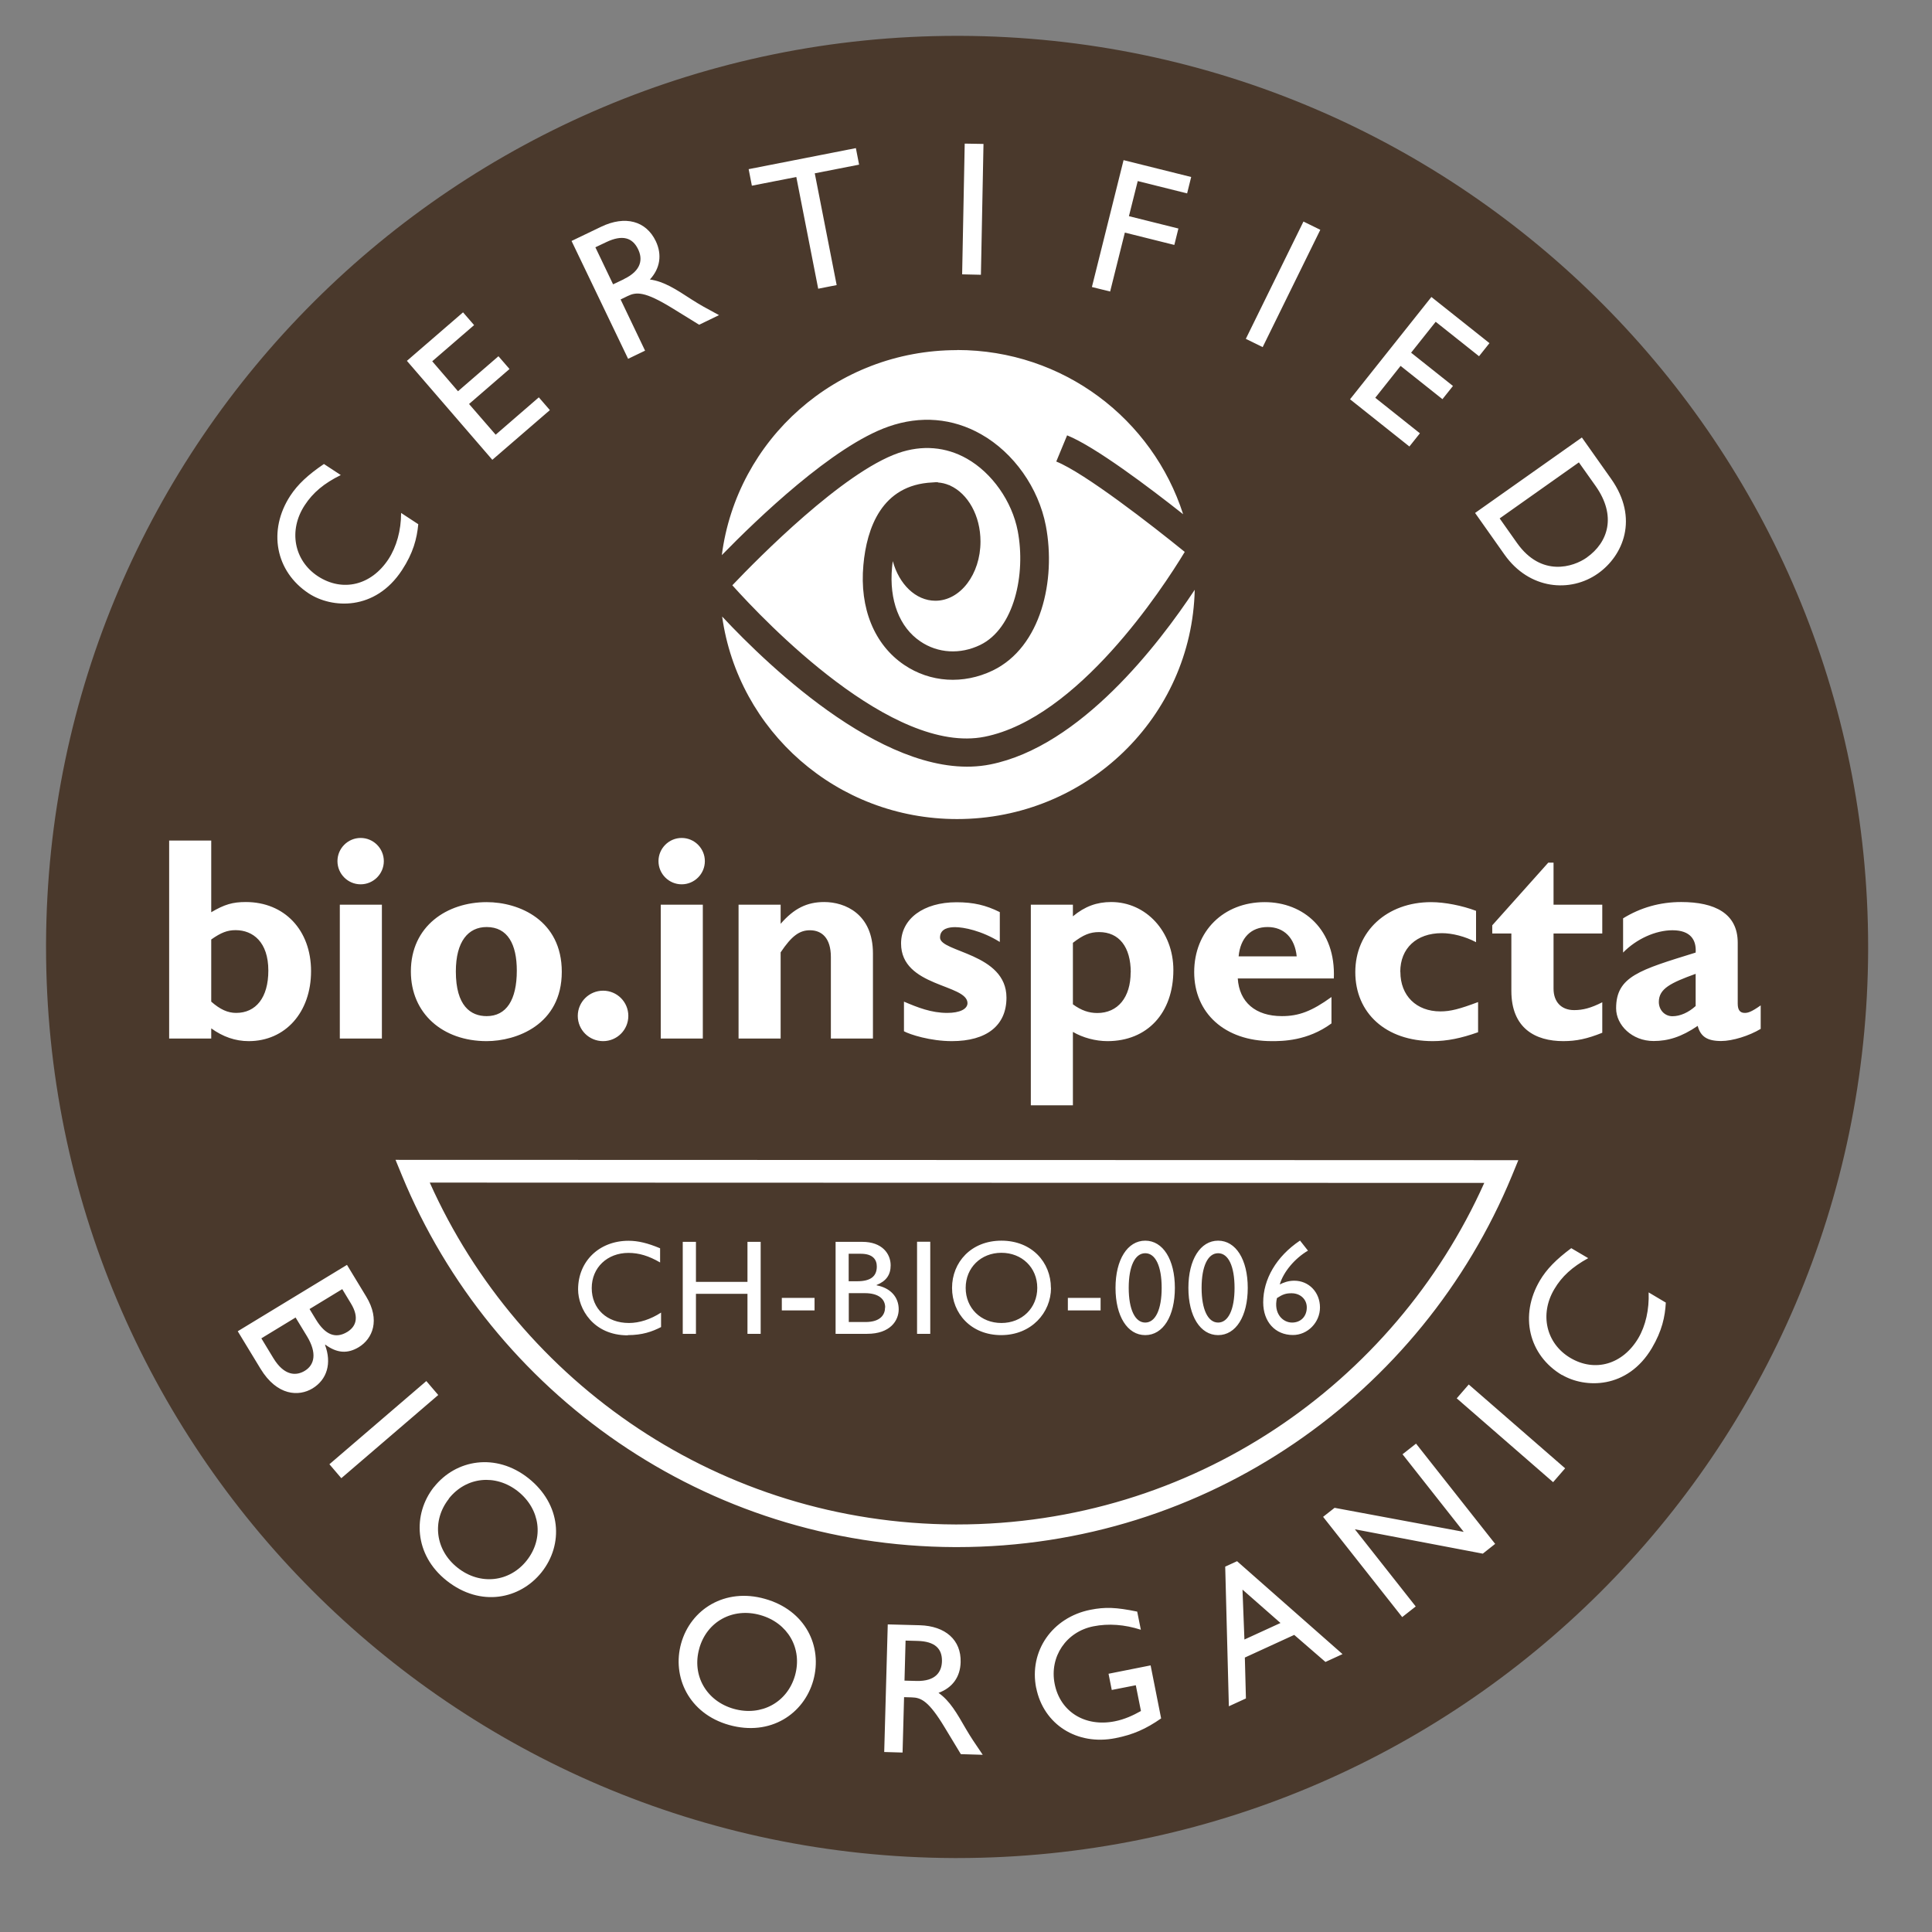
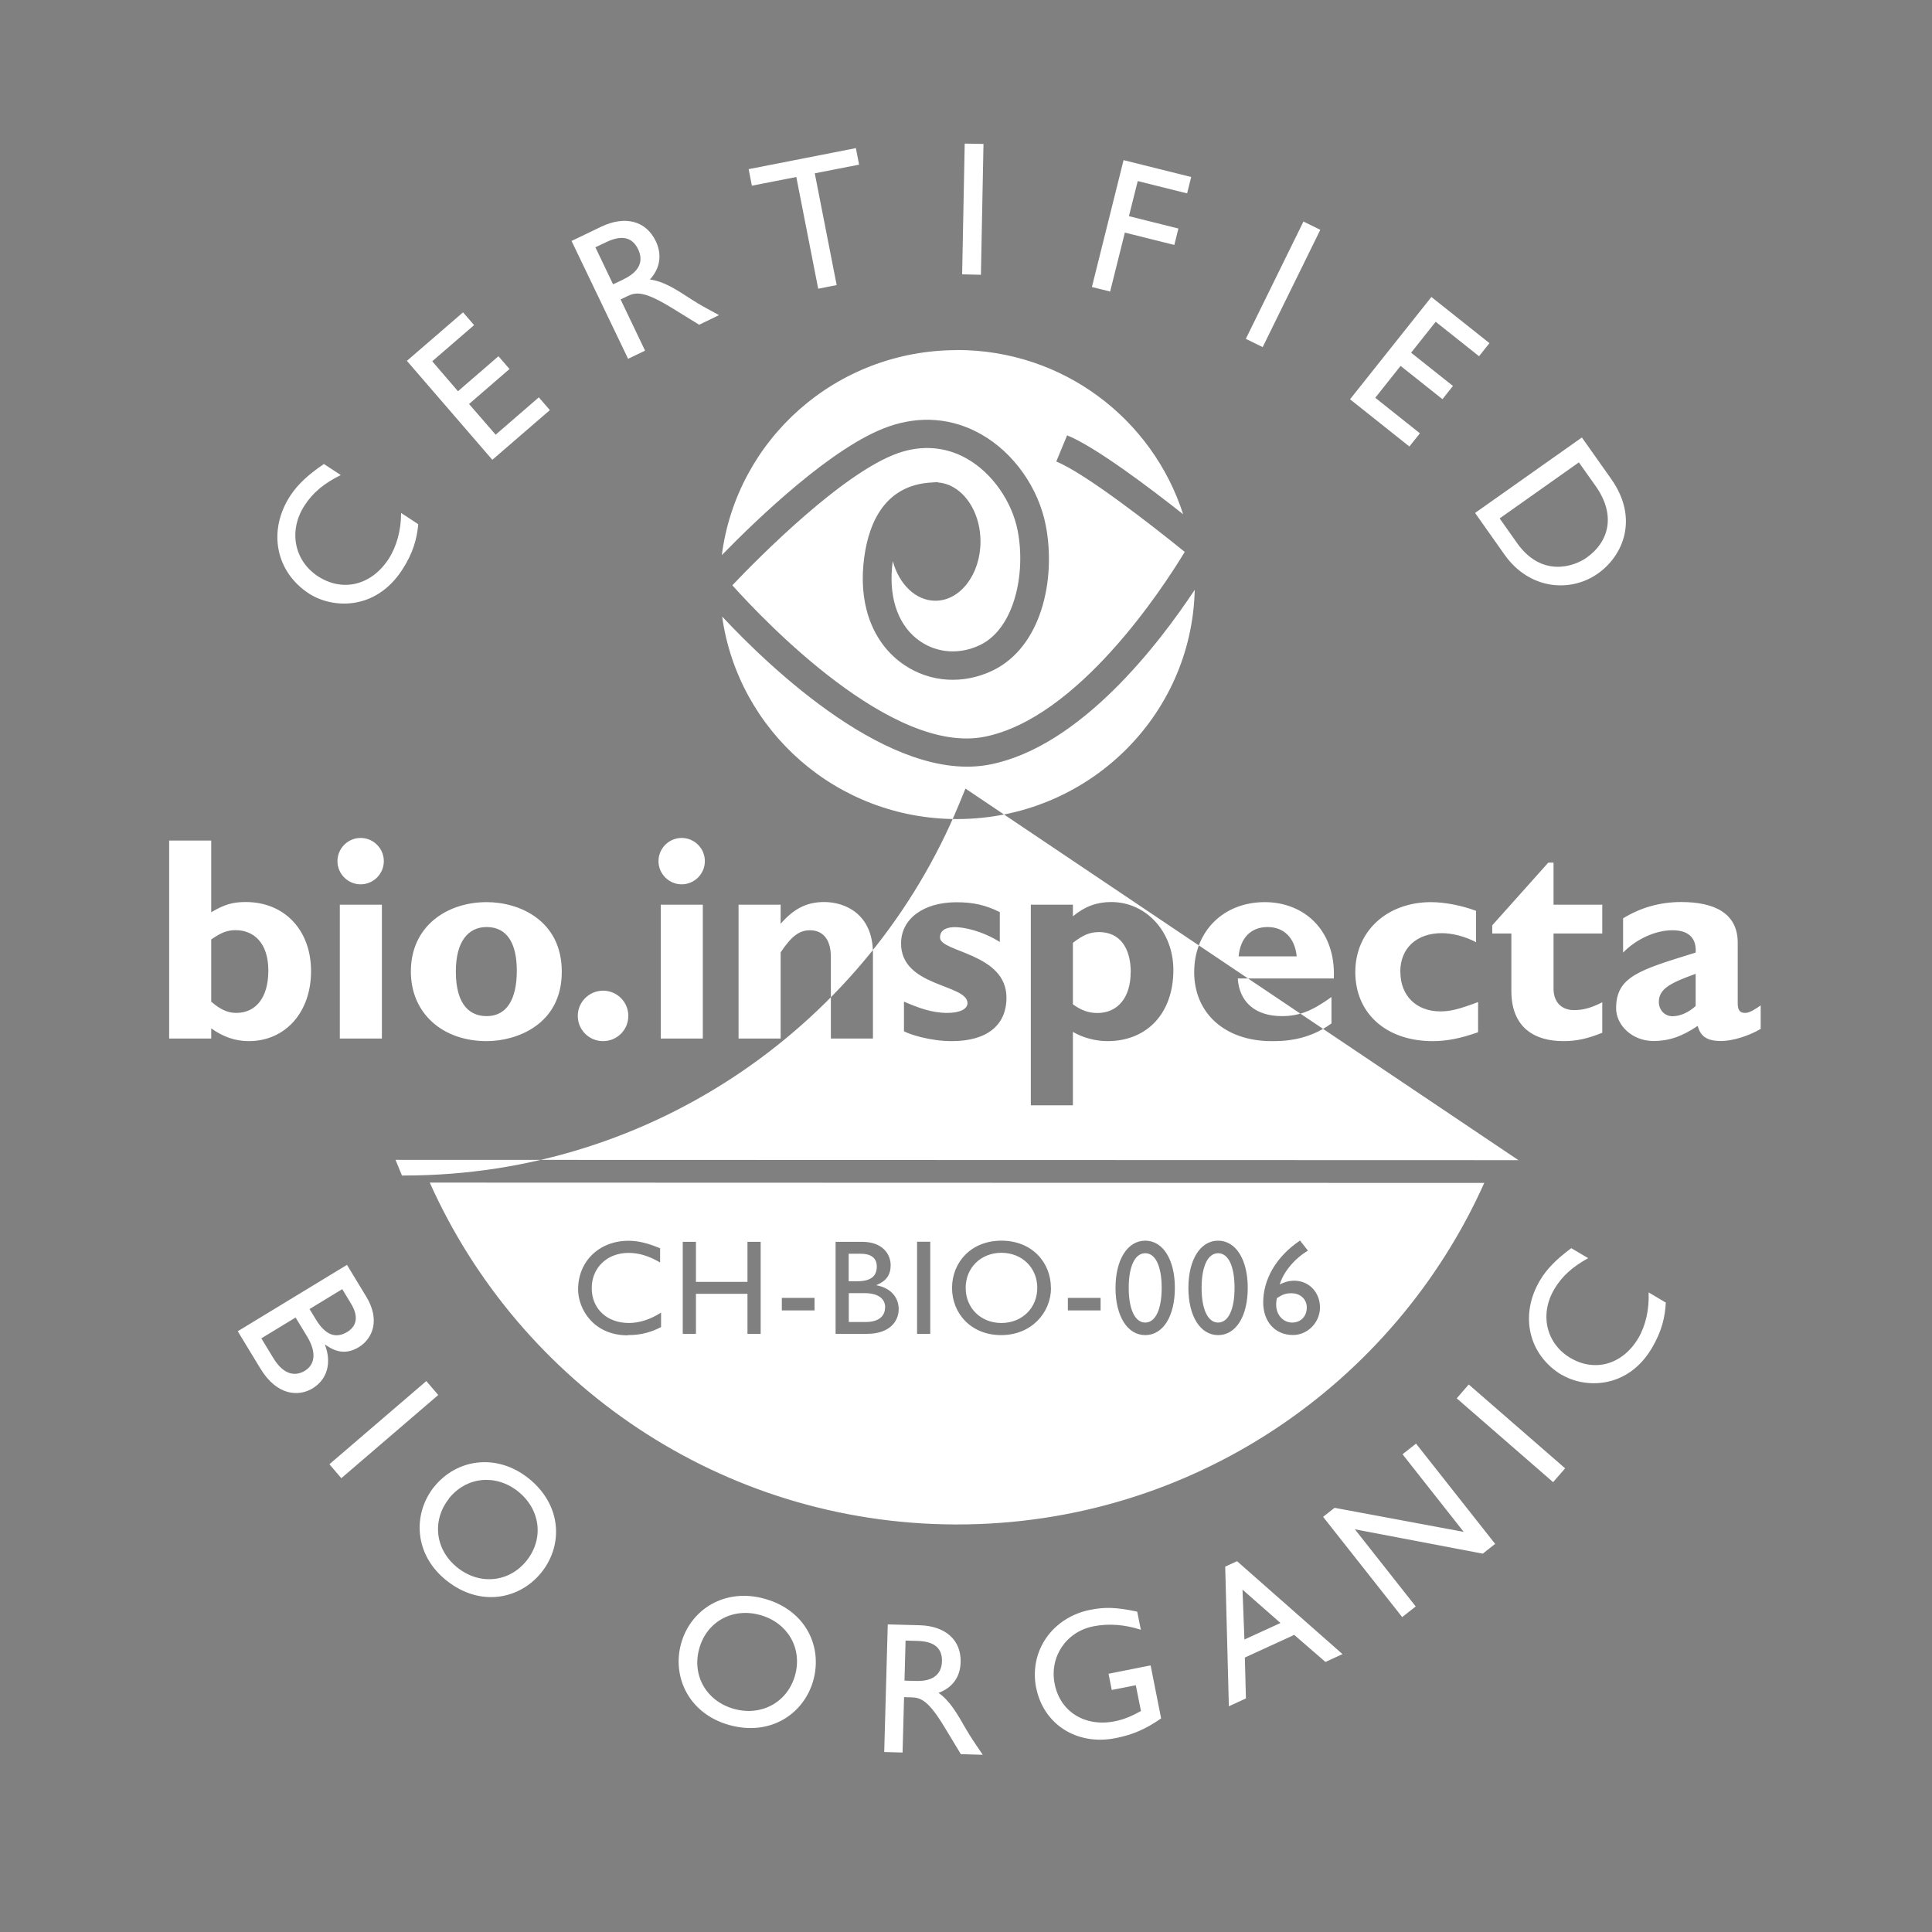
<svg xmlns="http://www.w3.org/2000/svg" id="logo" viewBox="0 0 180 180">
  <rect x="0" y="0" width="180" height="180" fill="#808080" stroke="none" />
  <defs>
    <style>.cls-1{fill:#4a392c;}.cls-2{fill:#fff;}</style>
  </defs>
-   <path class="cls-1" d="M174.05,88.52v-.3c0-46.75-37.8-84.71-84.59-84.88-.1,0-.2,0-.3,0-46.73,0-84.7,37.81-84.87,84.59,0,.1,0,.2,0,.3,0,46.73,37.81,84.71,84.58,84.88h.3c46.75,0,84.72-37.81,84.88-84.58" />
-   <path class="cls-2" d="M164.04,95.86v-2.19c-.92.65-1.22.7-1.49.7-.41,0-.65-.24-.65-.86v-5.68c0-2.73-2.14-3.79-5.27-3.79-1.97,0-3.79.52-5.41,1.52v3.19c1.24-1.27,3.03-2.08,4.6-2.08,1.7,0,2.24.92,2.16,2.08-5.22,1.62-7.41,2.22-7.41,5.19,0,1.57,1.49,3.05,3.49,3.05,1.35,0,2.6-.38,4.11-1.41.27,1,.89,1.41,2.19,1.41,1.05,0,2.6-.48,3.68-1.13M157.98,93.73c-.65.59-1.43.95-2.16.95s-1.27-.59-1.27-1.33c0-1.24,1.11-1.78,3.43-2.62v3ZM150.11,44.62l-2.73-3.86-9.95,7.03,2.74,3.88c2.32,3.28,6.15,3.57,8.71,1.76,2.35-1.66,3.83-5.13,1.23-8.81M147.83,51.95c-1.23.87-4.22,1.86-6.5-1.37l-1.61-2.28,7.38-5.22,1.56,2.2c1.97,2.79,1.17,5.25-.82,6.66M137.79,33.2l.98-1.23-5.41-4.3-7.58,9.53,5.53,4.4.98-1.23-4.16-3.31,2.36-2.97,3.9,3.1.98-1.23-3.9-3.1,2.29-2.88,4.04,3.21ZM115.32,91.16h8.95c.19-4.54-2.81-7.11-6.44-7.11-3.84,0-6.57,2.71-6.57,6.52s2.84,6.43,7.22,6.43c.97,0,3.33,0,5.57-1.65v-2.46c-1.84,1.33-3.05,1.78-4.62,1.78-2.46,0-3.97-1.3-4.11-3.51M115.4,89.1c.16-1.73,1.16-2.73,2.7-2.73s2.54,1.03,2.71,2.73h-5.41ZM117.64,32.34l5.37-10.93-1.57-.77-5.37,10.93,1.57.77ZM110.6,18.02l.38-1.53-6.3-1.57-2.95,11.82,1.7.42,1.37-5.49,4.61,1.15.38-1.53-4.61-1.15.82-3.27,4.61,1.15ZM91.39,25.59l.24-12.18-1.75-.03-.24,12.18,1.75.04ZM89.17,32.62c-11.3,0-20.53,8.34-21.92,19.1,3.29-3.37,10.36-10.18,15.54-11.98,2.97-1.04,5.96-.79,8.62.72,3.04,1.72,5.35,4.99,6.03,8.53.96,5.05-.43,11.3-4.95,13.48-2.74,1.32-5.83,1.12-8.26-.53-2.77-1.88-4.16-5.27-3.79-9.3.31-3.43,1.7-7.47,6.42-7.69.1,0,.18-.02.28-.02.01,0,.03,0,.04,0,.04,0,.08,0,.11,0h.14s-.06.01-.08.02c.38.02.75.11,1.1.26v-.02s.04.02.07.05c1.65.75,2.83,2.79,2.83,5.21,0,3.05-1.88,5.52-4.2,5.52-1.84,0-3.39-1.55-3.97-3.69-.02.19-.06.38-.07.59-.28,3.05.68,5.57,2.64,6.89,1.63,1.11,3.71,1.23,5.57.33,3.17-1.53,4.27-6.6,3.5-10.62-.53-2.76-2.39-5.41-4.74-6.74-1.96-1.11-4.17-1.29-6.39-.52-5.15,1.8-12.97,9.7-15.46,12.32,3.08,3.43,14.91,15.83,23.51,14.11,8.67-1.73,16.55-13.76,18.64-17.22-3.09-2.51-9.35-7.37-11.97-8.42l1.01-2.44c2.61,1.05,7.66,4.86,10.81,7.35-2.84-8.84-11.14-15.3-21.06-15.3M75.9,16.15l4.14-.81-.3-1.54-9.99,1.96.3,1.54,4.14-.81,2.04,10.41,1.72-.34-2.04-10.41ZM65.11,30.27l1.88-.91c-1.26-.68-1.71-.92-2.54-1.45-1.49-.97-2.59-1.69-3.9-1.87.95-1.03,1.15-2.3.55-3.57-.91-1.9-2.86-2.41-5.08-1.35l-2.77,1.33,5.27,10.98,1.58-.76-2.28-4.77.66-.32c.81-.39,1.59-.44,4.12,1.11l2.53,1.56ZM58.13,26.01l-1.01.48-1.65-3.45,1.01-.48c1.53-.73,2.44-.4,2.95.62.46.91.39,2.01-1.3,2.82M52.34,90.54c0-4.79-3.95-6.49-7-6.49-3.68,0-7.06,2.22-7.06,6.46,0,3.92,2.97,6.49,7.06,6.49,2.75,0,7-1.51,7-6.46M48.15,90.43c0,2.73-.97,4.24-2.81,4.24-1.49,0-2.87-.95-2.87-4.16,0-2.81,1.16-4.14,2.87-4.14,1.97,0,2.81,1.62,2.81,4.06M45.88,42.83l5.35-4.62-1.03-1.19-4.02,3.48-2.48-2.86,3.77-3.26-1.03-1.19-3.77,3.26-2.4-2.79,3.9-3.37-1.03-1.19-5.23,4.52,7.96,9.22ZM38.97,48.84l-1.6-1.05c0,1.64-.43,3.16-1.18,4.31-1.61,2.45-4.28,3.08-6.57,1.59-2.24-1.47-2.76-4.29-1.23-6.62.77-1.18,1.8-2.04,3.36-2.81l-1.57-1.03c-1.49,1.01-2.44,1.9-3.13,2.95-2.12,3.24-1.39,7.07,1.72,9.11,2.14,1.4,6.17,1.66,8.68-2.17,1.05-1.6,1.39-2.93,1.52-4.28M22.9,84.04c-1.22,0-1.98.22-3.22.95v-6.68h-3.92v18.45h3.92v-.95c1.08.78,2.24,1.19,3.49,1.19,3.41,0,5.81-2.68,5.81-6.52s-2.49-6.44-6.08-6.44M25,90.43c0,2.52-1.16,3.94-3,3.94-.78,0-1.49-.32-2.32-1.05v-5.79c.92-.65,1.51-.87,2.27-.87,1.62,0,3.05,1.11,3.05,3.76M32.32,117.85l-10.17,6.18,2.12,3.49c1.55,2.55,3.58,2.6,4.84,1.84,1.37-.83,1.81-2.36,1.17-4.06l.03-.02c1.08.79,2.06.87,3.12.23,1.28-.78,2.02-2.52.69-4.71l-1.79-2.95ZM28.61,124.51c.93,1.54.71,2.65-.22,3.21-.76.46-1.89.52-2.93-1.2l-1.11-1.83,3.19-1.94,1.07,1.76ZM31.89,120.11l.81,1.34c.81,1.34.42,2.17-.34,2.64-1.09.66-2.05.29-2.93-1.16l-.59-.97,3.04-1.85ZM35.58,84.29h-3.92v12.47h3.92v-12.47ZM31.44,80.23c0,1.19.97,2.16,2.16,2.16s2.16-.97,2.16-2.16-.97-2.16-2.16-2.16-2.16.97-2.16,2.16M39.72,128.67l-9.03,7.75,1.11,1.3,9.03-7.75-1.11-1.3ZM40.43,138.54c-2,2.53-1.86,6.32,1.19,8.73,3.16,2.5,6.84,1.72,8.84-.79,2.06-2.6,1.84-6.32-1.23-8.76-3.02-2.39-6.75-1.76-8.8.83M41.81,139.63c1.62-2.05,4.36-2.33,6.44-.69,2.09,1.66,2.45,4.38.83,6.44-1.61,2.04-4.36,2.34-6.45.68-2.08-1.64-2.42-4.38-.81-6.42M63.46,153.11c-.87,3.11.71,6.54,4.46,7.6,3.88,1.09,6.98-1.05,7.85-4.14.89-3.19-.73-6.55-4.51-7.61-3.71-1.05-6.91.97-7.8,4.15M65.15,153.58c.71-2.52,3.13-3.83,5.68-3.11,2.57.72,3.95,3.11,3.24,5.63-.71,2.5-3.13,3.83-5.7,3.11-2.56-.72-3.93-3.12-3.22-5.62M82.71,151.34l-.33,11.89,1.71.05.14-5.16.71.02c.87.02,1.58.32,3.08,2.81l1.5,2.48,2.04.06c-.79-1.16-1.07-1.57-1.56-2.4-.87-1.51-1.5-2.62-2.56-3.37,1.29-.47,2.03-1.48,2.06-2.86.06-2.06-1.41-3.37-3.81-3.44l-3-.08ZM84.27,156.58l.1-3.73,1.1.03c1.66.04,2.3.74,2.29,1.86-.01,1-.56,1.92-2.39,1.87l-1.1-.03ZM96.54,157.25c.68,3.42,3.81,5.4,7.38,4.69,1.63-.32,2.84-.85,4.26-1.84l-.98-4.94-3.92.78.3,1.51,2.24-.44.48,2.4c-.75.42-1.53.78-2.44.96-2.77.55-5.09-.89-5.6-3.49-.5-2.53,1.08-4.86,3.61-5.36,1.41-.28,2.9-.17,4.42.32l-.34-1.69c-1.98-.41-2.99-.44-4.36-.17-3.56.71-5.74,3.86-5.05,7.3M115.24,145.46l-1.09.5.34,13.01,1.59-.73-.1-3.81,4.6-2.11,2.91,2.52,1.59-.73-9.83-8.66ZM115.76,148.1l3.54,3.11-3.36,1.54-.18-4.66ZM123.27,141.32l7.37,9.34,1.26-.99-5.67-7.19,11.92,2.27,1.15-.91-7.37-9.34-1.26.99,5.7,7.23-12.03-2.24-1.07.84ZM135.72,130.28l8.98,7.81,1.12-1.29-8.98-7.81-1.12,1.29ZM56.19,97c1.3,0,2.35-1.05,2.35-2.35s-1.05-2.35-2.35-2.35-2.36,1.05-2.36,2.35,1.05,2.35,2.36,2.35M109.32,90.37c0-3.57-2.54-6.33-5.79-6.33-1.35,0-2.46.41-3.57,1.33v-1.08h-3.92v18.69h3.92v-6.84c.92.54,2.11.86,3.22.86,3.71,0,6.14-2.62,6.14-6.62M105.34,90.59c0,2.33-1.19,3.79-3.11,3.79-.78,0-1.49-.24-2.27-.81v-5.73c.97-.75,1.6-1,2.44-1,1.86,0,2.95,1.38,2.95,3.76M90.14,93.45c0,.57-.73.92-1.89.92-1.49,0-2.76-.51-4.03-1.05v2.76c.54.3,2.46.92,4.46.92,3.25,0,5.09-1.46,5.09-4.05,0-4.16-6.19-4.22-6.19-5.6,0-.87.89-.97,1.41-.97.78,0,2.46.32,4.16,1.38v-2.78c-1.3-.65-2.46-.92-4.03-.92-3.08,0-5.17,1.54-5.17,3.84,0,4.08,6.19,3.76,6.19,5.57M67.28,57.44c1.49,10.64,10.67,18.87,21.89,18.87,12.08,0,21.87-9.52,22.14-21.36-3.36,5.08-10.65,14.59-19.04,16.27-9.23,1.85-20.57-9.05-24.99-13.78M72.73,96.76v-8.03c1.03-1.54,1.76-2.06,2.73-2.06,1.11,0,1.95.73,1.95,2.49v7.6h3.92v-7.93c0-3.68-2.6-4.79-4.54-4.79-1.6,0-2.81.59-4.06,2.03v-1.78h-3.92v12.47h3.92ZM65.48,84.29h-3.92v12.47h3.92v-12.47ZM61.35,80.23c0,1.19.97,2.16,2.16,2.16s2.16-.97,2.16-2.16-.97-2.16-2.16-2.16-2.16.97-2.16,2.16M141.47,108.09l-104.62-.03.6,1.46c8.34,20.25,28.25,34.54,51.51,34.62v-1.06s0,1.06,0,1.06h.2c23.32,0,43.31-14.28,51.7-34.59l.6-1.46ZM138.29,110.2c-8.41,18.77-27.24,31.83-49.12,31.83h-.19c-21.82-.08-40.57-13.14-48.94-31.85l98.26.03ZM122.98,121.82c0-1.42-1.03-2.5-2.4-2.5-.57,0-1.01.18-1.35.35.35-1.19,1.42-2.44,2.63-3.15l-.74-.94c-2.22,1.49-3.43,3.61-3.43,5.76,0,1.81,1.12,3.04,2.77,3.04,1.37,0,2.52-1.17,2.52-2.57M121.75,121.81c0,.84-.56,1.41-1.37,1.41-.89,0-1.74-.87-1.41-2.28.54-.35.83-.45,1.36-.45.82,0,1.42.56,1.42,1.32M116.25,119.99c0-2.64-1.11-4.4-2.76-4.4s-2.77,1.76-2.77,4.4,1.11,4.4,2.77,4.4,2.76-1.76,2.76-4.4M115.02,119.99c0,2.01-.58,3.23-1.53,3.23s-1.54-1.22-1.54-3.23.58-3.23,1.54-3.23,1.53,1.22,1.53,3.23M109.46,119.99c0-2.64-1.11-4.4-2.76-4.4s-2.77,1.76-2.77,4.4,1.11,4.4,2.77,4.4,2.76-1.76,2.76-4.4M108.23,119.99c0,2.01-.58,3.23-1.53,3.23s-1.54-1.22-1.54-3.23.58-3.23,1.54-3.23,1.53,1.22,1.53,3.23M99.49,122.09h3.05v-1.17h-3.05v1.17ZM97.91,119.99c0-2.39-1.78-4.4-4.61-4.4s-4.6,2.02-4.6,4.4,1.77,4.4,4.58,4.4,4.64-2.09,4.64-4.4M96.64,119.99c0,1.87-1.42,3.27-3.34,3.27s-3.33-1.39-3.33-3.27,1.42-3.27,3.33-3.27,3.34,1.38,3.34,3.27M85.44,124.27h1.23v-8.58h-1.23v8.58ZM83.73,121.99c0-1.16-.78-2-2.06-2.24v-.03c.89-.36,1.31-.94,1.31-1.83,0-1.08-.79-2.19-2.64-2.19h-2.49v8.57h2.94c2.15,0,2.94-1.23,2.94-2.29M79.89,119.37h-.82v-2.56h1.13c1.13,0,1.49.55,1.49,1.19,0,.92-.59,1.37-1.81,1.37M82.46,121.81c0,.64-.39,1.36-1.83,1.36h-1.55v-2.69h1.49c1.29,0,1.9.55,1.9,1.33M72.84,122.09h3.05v-1.17h-3.05v1.17ZM69.64,124.27h1.23v-8.57h-1.23v3.73h-4.8v-3.73h-1.23v8.57h1.23v-3.73h4.8v3.73ZM58.49,124.39c1.35,0,2.26-.32,3.1-.75v-1.35c-.97.63-2.02.97-2.99.97-2.06,0-3.47-1.33-3.47-3.25s1.46-3.28,3.42-3.28c.99,0,1.9.28,2.95.89v-1.32c-1.17-.49-2.06-.7-2.94-.7-2.73,0-4.7,1.91-4.7,4.53,0,1.8,1.41,4.28,4.63,4.28M130.46,90.54c0-2.19,1.51-3.6,3.87-3.6.97,0,2.16.3,3.19.84v-2.92c-1.3-.49-2.92-.81-4.19-.81-4.11,0-7.06,2.71-7.06,6.52s2.84,6.43,7.22,6.43c1.32,0,2.65-.27,4.22-.83v-2.81c-1.73.65-2.57.87-3.51.87-2.24,0-3.73-1.46-3.73-3.68M144.74,92.11v-5.14h4.54v-2.68h-4.54v-3.92h-.49l-5.22,5.84v.76h1.78v5.35c0,3.49,2.24,4.68,4.84,4.68,1.22,0,2.24-.22,3.63-.78v-2.84c-1.06.54-1.81.73-2.62.73-1.22,0-1.92-.79-1.92-2M145.52,128.09c2.14,1.27,6.1,1.35,8.38-2.49.95-1.61,1.23-2.93,1.3-4.24l-1.6-.95c.06,1.6-.28,3.1-.96,4.26-1.46,2.46-4.05,3.2-6.34,1.84-2.25-1.34-2.88-4.06-1.49-6.4.7-1.19,1.67-2.07,3.16-2.89l-1.58-.93c-1.41,1.05-2.3,1.96-2.92,3.01-1.93,3.26-1.05,6.97,2.07,8.82" />
+   <path class="cls-2" d="M164.04,95.86v-2.19c-.92.65-1.22.7-1.49.7-.41,0-.65-.24-.65-.86v-5.68c0-2.73-2.14-3.79-5.27-3.79-1.97,0-3.79.52-5.41,1.52v3.19c1.24-1.27,3.03-2.08,4.6-2.08,1.7,0,2.24.92,2.16,2.08-5.22,1.62-7.41,2.22-7.41,5.19,0,1.57,1.49,3.05,3.49,3.05,1.35,0,2.6-.38,4.11-1.41.27,1,.89,1.41,2.19,1.41,1.05,0,2.6-.48,3.68-1.13M157.98,93.73c-.65.59-1.43.95-2.16.95s-1.27-.59-1.27-1.33c0-1.24,1.11-1.78,3.43-2.62v3ZM150.11,44.62l-2.73-3.86-9.95,7.03,2.74,3.88c2.32,3.28,6.15,3.57,8.71,1.76,2.35-1.66,3.83-5.13,1.23-8.81M147.83,51.95c-1.23.87-4.22,1.86-6.5-1.37l-1.61-2.28,7.38-5.22,1.56,2.2c1.97,2.79,1.17,5.25-.82,6.66M137.79,33.2l.98-1.23-5.41-4.3-7.58,9.53,5.53,4.4.98-1.23-4.16-3.31,2.36-2.97,3.9,3.1.98-1.23-3.9-3.1,2.29-2.88,4.04,3.21ZM115.32,91.16h8.95c.19-4.54-2.81-7.11-6.44-7.11-3.84,0-6.57,2.71-6.57,6.52s2.84,6.43,7.22,6.43c.97,0,3.33,0,5.57-1.65v-2.46c-1.84,1.33-3.05,1.78-4.62,1.78-2.46,0-3.97-1.3-4.11-3.51M115.4,89.1c.16-1.73,1.16-2.73,2.7-2.73s2.54,1.03,2.71,2.73h-5.41ZM117.64,32.34l5.37-10.93-1.57-.77-5.37,10.93,1.57.77ZM110.6,18.02l.38-1.53-6.3-1.57-2.95,11.82,1.7.42,1.37-5.49,4.61,1.15.38-1.53-4.61-1.15.82-3.27,4.61,1.15ZM91.39,25.59l.24-12.18-1.75-.03-.24,12.18,1.75.04ZM89.17,32.62c-11.3,0-20.53,8.34-21.92,19.1,3.29-3.37,10.36-10.18,15.54-11.98,2.97-1.04,5.96-.79,8.62.72,3.04,1.72,5.35,4.99,6.03,8.53.96,5.05-.43,11.3-4.95,13.48-2.74,1.32-5.83,1.12-8.26-.53-2.77-1.88-4.16-5.27-3.79-9.3.31-3.43,1.7-7.47,6.42-7.69.1,0,.18-.02.28-.02.01,0,.03,0,.04,0,.04,0,.08,0,.11,0h.14s-.06.01-.08.02c.38.02.75.11,1.1.26v-.02s.04.02.07.05c1.65.75,2.83,2.79,2.83,5.21,0,3.05-1.88,5.52-4.2,5.52-1.84,0-3.39-1.55-3.97-3.69-.02.19-.06.38-.07.59-.28,3.05.68,5.57,2.64,6.89,1.63,1.11,3.71,1.23,5.57.33,3.17-1.53,4.27-6.6,3.5-10.62-.53-2.76-2.39-5.41-4.74-6.74-1.96-1.11-4.17-1.29-6.39-.52-5.15,1.8-12.97,9.7-15.46,12.32,3.08,3.43,14.91,15.83,23.51,14.11,8.67-1.73,16.55-13.76,18.64-17.22-3.09-2.51-9.35-7.37-11.97-8.42l1.01-2.44c2.61,1.05,7.66,4.86,10.81,7.35-2.84-8.84-11.14-15.3-21.06-15.3M75.9,16.15l4.14-.81-.3-1.54-9.99,1.96.3,1.54,4.14-.81,2.04,10.41,1.72-.34-2.04-10.41ZM65.11,30.27l1.88-.91c-1.26-.68-1.71-.92-2.54-1.45-1.49-.97-2.59-1.69-3.9-1.87.95-1.03,1.15-2.3.55-3.57-.91-1.9-2.86-2.41-5.08-1.35l-2.77,1.33,5.27,10.98,1.58-.76-2.28-4.77.66-.32c.81-.39,1.59-.44,4.12,1.11l2.53,1.56ZM58.13,26.01l-1.01.48-1.65-3.45,1.01-.48c1.53-.73,2.44-.4,2.95.62.46.91.39,2.01-1.3,2.82M52.34,90.54c0-4.79-3.95-6.49-7-6.49-3.68,0-7.06,2.22-7.06,6.46,0,3.92,2.97,6.49,7.06,6.49,2.75,0,7-1.51,7-6.46M48.15,90.43c0,2.73-.97,4.24-2.81,4.24-1.49,0-2.87-.95-2.87-4.16,0-2.81,1.16-4.14,2.87-4.14,1.97,0,2.81,1.62,2.81,4.06M45.88,42.83l5.35-4.62-1.03-1.19-4.02,3.48-2.48-2.86,3.77-3.26-1.03-1.19-3.77,3.26-2.4-2.79,3.9-3.37-1.03-1.19-5.23,4.52,7.96,9.22ZM38.97,48.84l-1.6-1.05c0,1.64-.43,3.16-1.18,4.31-1.61,2.45-4.28,3.08-6.57,1.59-2.24-1.47-2.76-4.29-1.23-6.62.77-1.18,1.8-2.04,3.36-2.81l-1.57-1.03c-1.49,1.01-2.44,1.9-3.13,2.95-2.12,3.24-1.39,7.07,1.72,9.11,2.14,1.4,6.17,1.66,8.68-2.17,1.05-1.6,1.39-2.93,1.52-4.28M22.9,84.04c-1.22,0-1.98.22-3.22.95v-6.68h-3.92v18.45h3.92v-.95c1.08.78,2.24,1.19,3.49,1.19,3.41,0,5.81-2.68,5.81-6.52s-2.49-6.44-6.08-6.44M25,90.43c0,2.52-1.16,3.94-3,3.94-.78,0-1.49-.32-2.32-1.05v-5.79c.92-.65,1.51-.87,2.27-.87,1.62,0,3.05,1.11,3.05,3.76M32.32,117.85l-10.17,6.18,2.12,3.49c1.55,2.55,3.58,2.6,4.84,1.84,1.37-.83,1.81-2.36,1.17-4.06l.03-.02c1.08.79,2.06.87,3.12.23,1.28-.78,2.02-2.52.69-4.71l-1.79-2.95ZM28.61,124.51c.93,1.54.71,2.65-.22,3.21-.76.46-1.89.52-2.93-1.2l-1.11-1.83,3.19-1.94,1.07,1.76ZM31.89,120.11l.81,1.34c.81,1.34.42,2.17-.34,2.64-1.09.66-2.05.29-2.93-1.16l-.59-.97,3.04-1.85ZM35.58,84.29h-3.92v12.47h3.92v-12.47ZM31.44,80.23c0,1.19.97,2.16,2.16,2.16s2.16-.97,2.16-2.16-.97-2.16-2.16-2.16-2.16.97-2.16,2.16M39.72,128.67l-9.03,7.75,1.11,1.3,9.03-7.75-1.11-1.3ZM40.43,138.54c-2,2.53-1.86,6.32,1.19,8.73,3.16,2.5,6.84,1.72,8.84-.79,2.06-2.6,1.84-6.32-1.23-8.76-3.02-2.39-6.75-1.76-8.8.83M41.81,139.63c1.62-2.05,4.36-2.33,6.44-.69,2.09,1.66,2.45,4.38.83,6.44-1.61,2.04-4.36,2.34-6.45.68-2.08-1.64-2.42-4.38-.81-6.42M63.46,153.11c-.87,3.11.71,6.54,4.46,7.6,3.88,1.09,6.98-1.05,7.85-4.14.89-3.19-.73-6.55-4.51-7.61-3.71-1.05-6.91.97-7.8,4.15M65.15,153.58c.71-2.52,3.13-3.83,5.68-3.11,2.57.72,3.95,3.11,3.24,5.63-.71,2.5-3.13,3.83-5.7,3.11-2.56-.72-3.93-3.12-3.22-5.62M82.71,151.34l-.33,11.89,1.71.05.14-5.16.71.02c.87.02,1.58.32,3.08,2.81l1.5,2.48,2.04.06c-.79-1.16-1.07-1.57-1.56-2.4-.87-1.51-1.5-2.62-2.56-3.37,1.29-.47,2.03-1.48,2.06-2.86.06-2.06-1.41-3.37-3.81-3.44l-3-.08ZM84.27,156.58l.1-3.73,1.1.03c1.66.04,2.3.74,2.29,1.86-.01,1-.56,1.92-2.39,1.87l-1.1-.03ZM96.54,157.25c.68,3.42,3.81,5.4,7.38,4.69,1.63-.32,2.84-.85,4.26-1.84l-.98-4.94-3.92.78.3,1.51,2.24-.44.48,2.4c-.75.42-1.53.78-2.44.96-2.77.55-5.09-.89-5.6-3.49-.5-2.53,1.08-4.86,3.61-5.36,1.41-.28,2.9-.17,4.42.32l-.34-1.69c-1.98-.41-2.99-.44-4.36-.17-3.56.71-5.74,3.86-5.05,7.3M115.24,145.46l-1.09.5.34,13.01,1.59-.73-.1-3.81,4.6-2.11,2.91,2.52,1.59-.73-9.83-8.66ZM115.76,148.1l3.54,3.11-3.36,1.54-.18-4.66ZM123.27,141.32l7.37,9.34,1.26-.99-5.67-7.19,11.92,2.27,1.15-.91-7.37-9.34-1.26.99,5.7,7.23-12.03-2.24-1.07.84ZM135.72,130.28l8.98,7.81,1.12-1.29-8.98-7.81-1.12,1.29ZM56.19,97c1.3,0,2.35-1.05,2.35-2.35s-1.05-2.35-2.35-2.35-2.36,1.05-2.36,2.35,1.05,2.35,2.36,2.35M109.32,90.37c0-3.57-2.54-6.33-5.79-6.33-1.35,0-2.46.41-3.57,1.33v-1.08h-3.92v18.69h3.92v-6.84c.92.54,2.11.86,3.22.86,3.71,0,6.14-2.62,6.14-6.62M105.34,90.59c0,2.33-1.19,3.79-3.11,3.79-.78,0-1.49-.24-2.27-.81v-5.73c.97-.75,1.6-1,2.44-1,1.86,0,2.95,1.38,2.95,3.76M90.14,93.45c0,.57-.73.92-1.89.92-1.49,0-2.76-.51-4.03-1.05v2.76c.54.3,2.46.92,4.46.92,3.25,0,5.09-1.46,5.09-4.05,0-4.16-6.19-4.22-6.19-5.6,0-.87.89-.97,1.41-.97.78,0,2.46.32,4.16,1.38v-2.78c-1.3-.65-2.46-.92-4.03-.92-3.08,0-5.17,1.54-5.17,3.84,0,4.08,6.19,3.76,6.19,5.57M67.28,57.44c1.49,10.64,10.67,18.87,21.89,18.87,12.08,0,21.87-9.52,22.14-21.36-3.36,5.08-10.65,14.59-19.04,16.27-9.23,1.85-20.57-9.05-24.99-13.78M72.73,96.76v-8.03c1.03-1.54,1.76-2.06,2.73-2.06,1.11,0,1.95.73,1.95,2.49v7.6h3.92v-7.93c0-3.68-2.6-4.79-4.54-4.79-1.6,0-2.81.59-4.06,2.03v-1.78h-3.92v12.47h3.92ZM65.48,84.29h-3.92v12.47h3.92v-12.47ZM61.35,80.23c0,1.19.97,2.16,2.16,2.16s2.16-.97,2.16-2.16-.97-2.16-2.16-2.16-2.16.97-2.16,2.16M141.47,108.09l-104.62-.03.6,1.46v-1.06s0,1.06,0,1.06h.2c23.32,0,43.31-14.28,51.7-34.59l.6-1.46ZM138.29,110.2c-8.41,18.77-27.24,31.83-49.12,31.83h-.19c-21.82-.08-40.57-13.14-48.94-31.85l98.26.03ZM122.98,121.82c0-1.42-1.03-2.5-2.4-2.5-.57,0-1.01.18-1.35.35.35-1.19,1.42-2.44,2.63-3.15l-.74-.94c-2.22,1.49-3.43,3.61-3.43,5.76,0,1.81,1.12,3.04,2.77,3.04,1.37,0,2.52-1.17,2.52-2.57M121.75,121.81c0,.84-.56,1.41-1.37,1.41-.89,0-1.74-.87-1.41-2.28.54-.35.83-.45,1.36-.45.82,0,1.42.56,1.42,1.32M116.25,119.99c0-2.64-1.11-4.4-2.76-4.4s-2.77,1.76-2.77,4.4,1.11,4.4,2.77,4.4,2.76-1.76,2.76-4.4M115.02,119.99c0,2.01-.58,3.23-1.53,3.23s-1.54-1.22-1.54-3.23.58-3.23,1.54-3.23,1.53,1.22,1.53,3.23M109.46,119.99c0-2.64-1.11-4.4-2.76-4.4s-2.77,1.76-2.77,4.4,1.11,4.4,2.77,4.4,2.76-1.76,2.76-4.4M108.23,119.99c0,2.01-.58,3.23-1.53,3.23s-1.54-1.22-1.54-3.23.58-3.23,1.54-3.23,1.53,1.22,1.53,3.23M99.49,122.09h3.05v-1.17h-3.05v1.17ZM97.91,119.99c0-2.39-1.78-4.4-4.61-4.4s-4.6,2.02-4.6,4.4,1.77,4.4,4.58,4.4,4.64-2.09,4.64-4.4M96.64,119.99c0,1.87-1.42,3.27-3.34,3.27s-3.33-1.39-3.33-3.27,1.42-3.27,3.33-3.27,3.34,1.38,3.34,3.27M85.44,124.27h1.23v-8.58h-1.23v8.58ZM83.73,121.99c0-1.16-.78-2-2.06-2.24v-.03c.89-.36,1.31-.94,1.31-1.83,0-1.08-.79-2.19-2.64-2.19h-2.49v8.57h2.94c2.15,0,2.94-1.23,2.94-2.29M79.89,119.37h-.82v-2.56h1.13c1.13,0,1.49.55,1.49,1.19,0,.92-.59,1.37-1.81,1.37M82.46,121.81c0,.64-.39,1.36-1.83,1.36h-1.55v-2.69h1.49c1.29,0,1.9.55,1.9,1.33M72.84,122.09h3.05v-1.17h-3.05v1.17ZM69.64,124.27h1.23v-8.57h-1.23v3.73h-4.8v-3.73h-1.23v8.57h1.23v-3.73h4.8v3.73ZM58.49,124.39c1.35,0,2.26-.32,3.1-.75v-1.35c-.97.63-2.02.97-2.99.97-2.06,0-3.47-1.33-3.47-3.25s1.46-3.28,3.42-3.28c.99,0,1.9.28,2.95.89v-1.32c-1.17-.49-2.06-.7-2.94-.7-2.73,0-4.7,1.91-4.7,4.53,0,1.8,1.41,4.28,4.63,4.28M130.46,90.54c0-2.19,1.51-3.6,3.87-3.6.97,0,2.16.3,3.19.84v-2.92c-1.3-.49-2.92-.81-4.19-.81-4.11,0-7.06,2.71-7.06,6.52s2.84,6.43,7.22,6.43c1.32,0,2.65-.27,4.22-.83v-2.81c-1.73.65-2.57.87-3.51.87-2.24,0-3.73-1.46-3.73-3.68M144.74,92.11v-5.14h4.54v-2.68h-4.54v-3.92h-.49l-5.22,5.84v.76h1.78v5.35c0,3.49,2.24,4.68,4.84,4.68,1.22,0,2.24-.22,3.63-.78v-2.84c-1.06.54-1.81.73-2.62.73-1.22,0-1.92-.79-1.92-2M145.52,128.09c2.14,1.27,6.1,1.35,8.38-2.49.95-1.61,1.23-2.93,1.3-4.24l-1.6-.95c.06,1.6-.28,3.1-.96,4.26-1.46,2.46-4.05,3.2-6.34,1.84-2.25-1.34-2.88-4.06-1.49-6.4.7-1.19,1.67-2.07,3.16-2.89l-1.58-.93c-1.41,1.05-2.3,1.96-2.92,3.01-1.93,3.26-1.05,6.97,2.07,8.82" />
</svg>